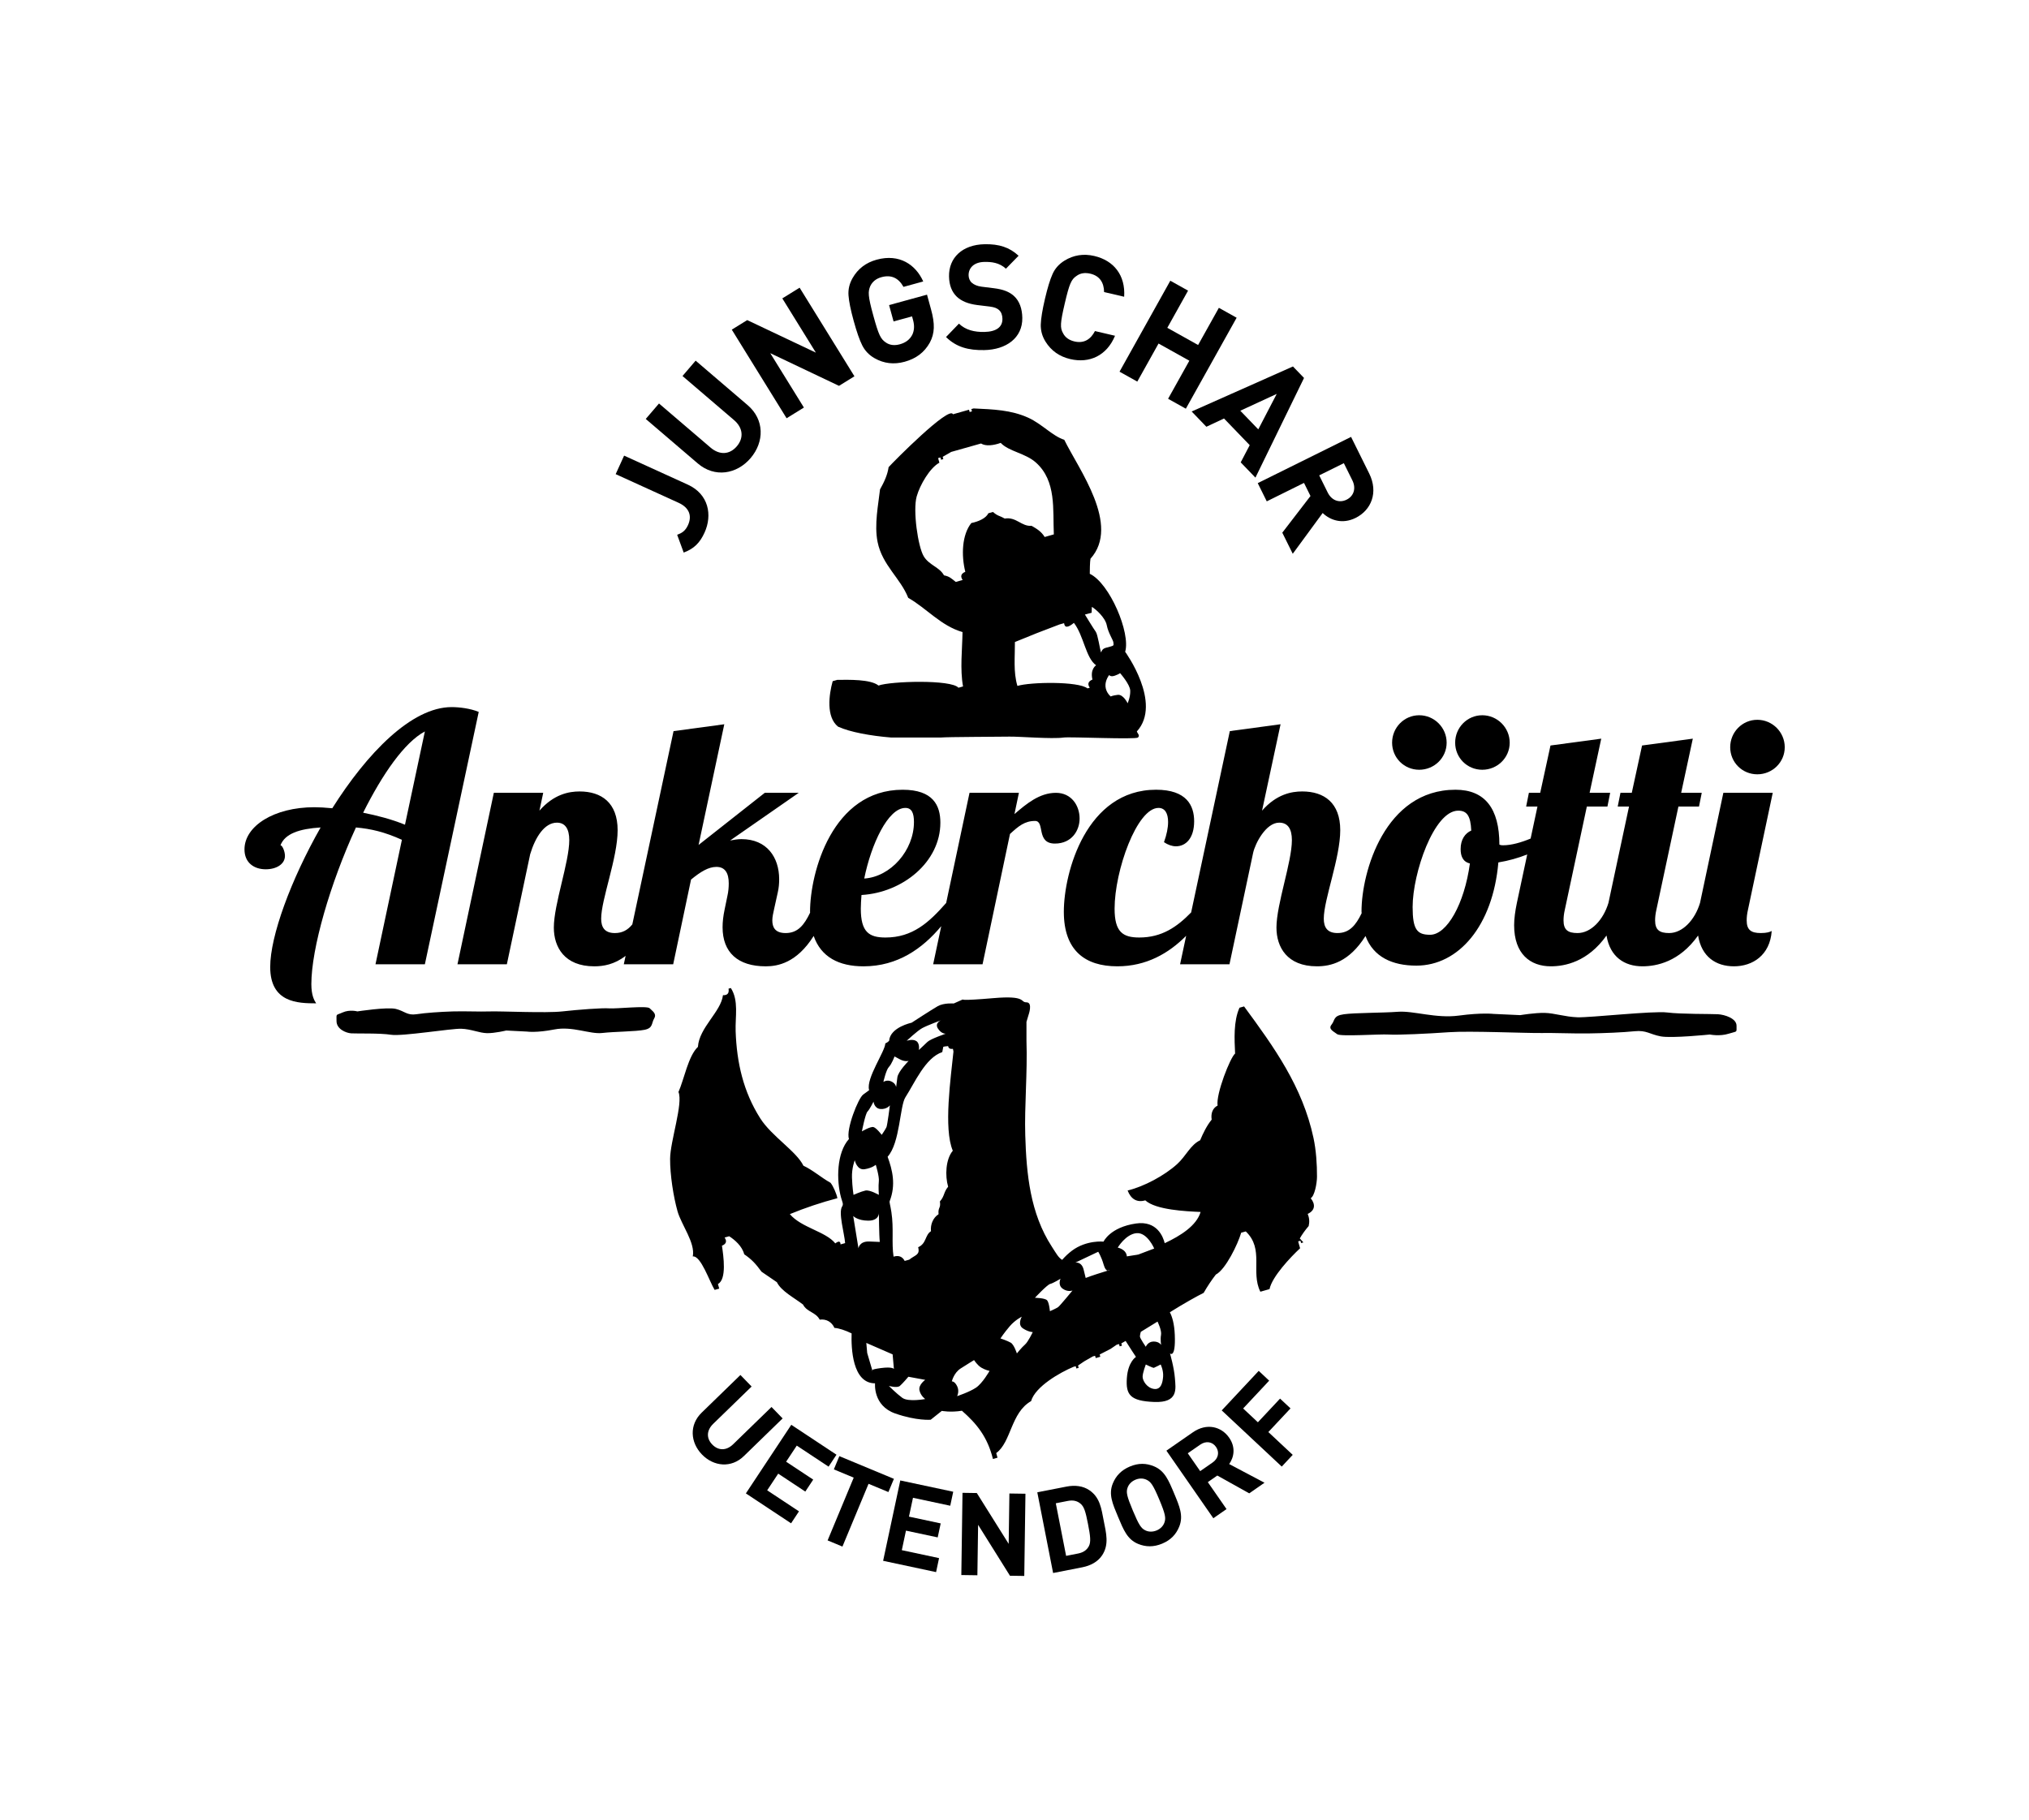
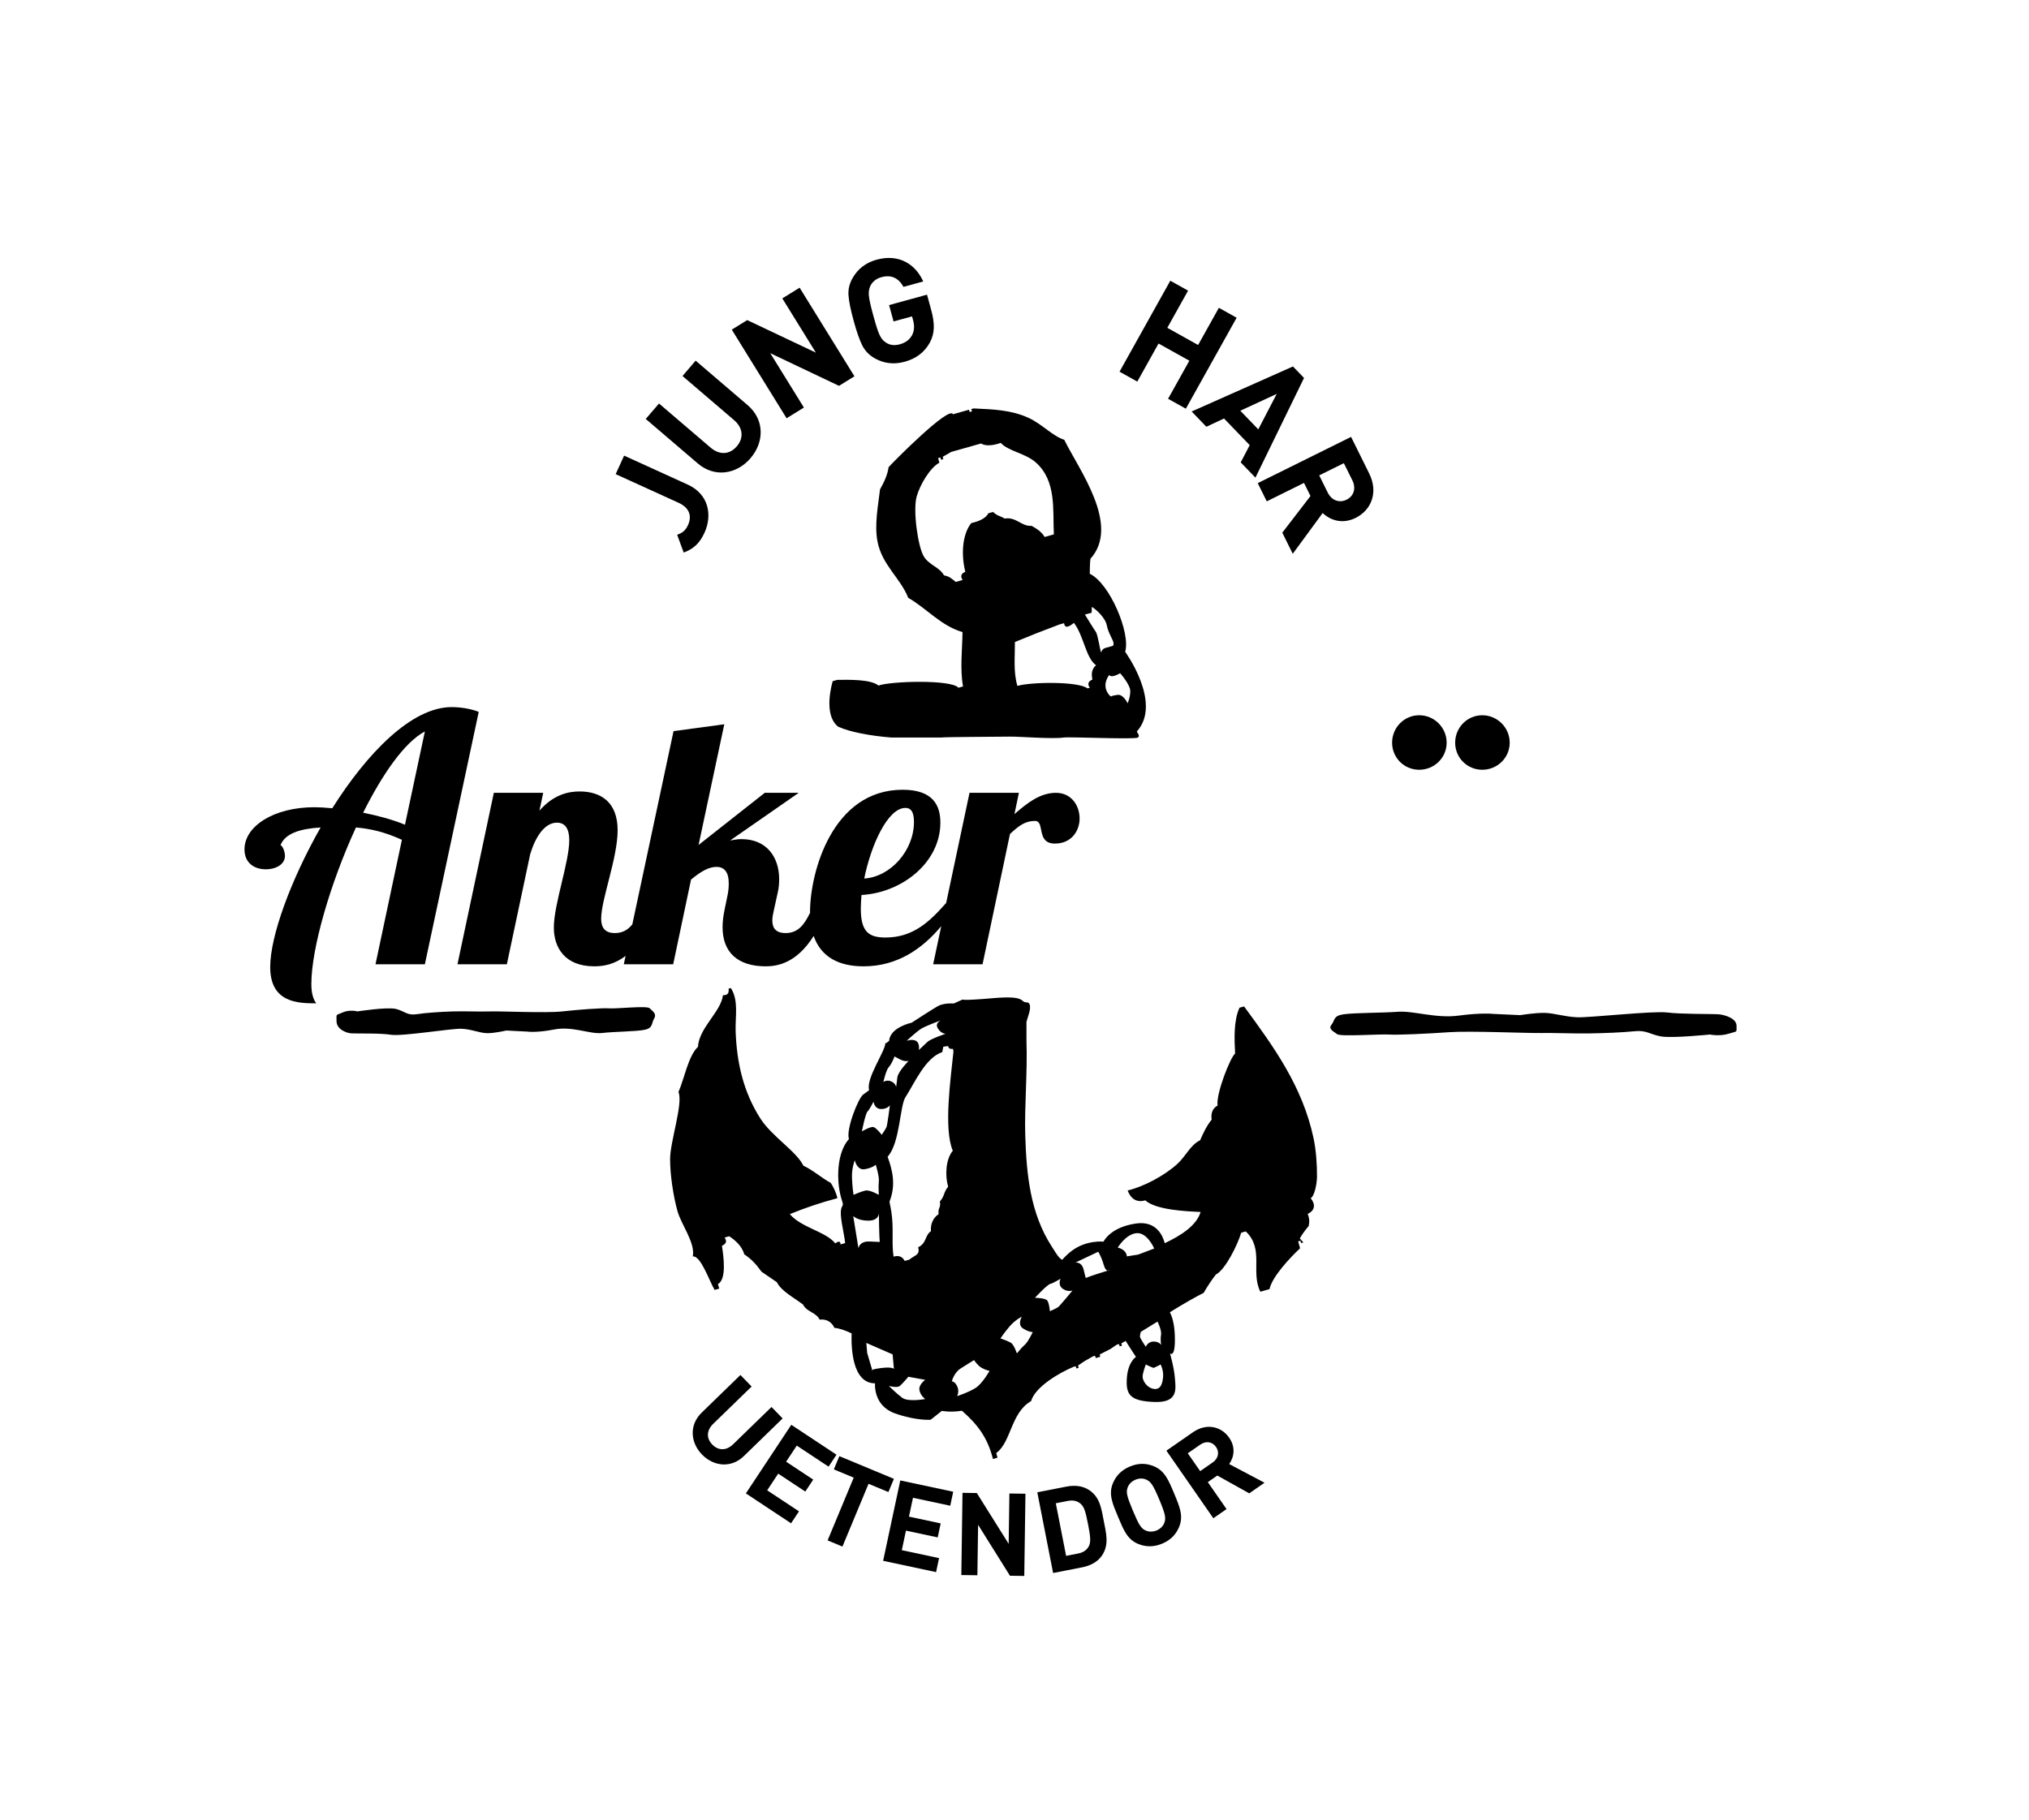
<svg xmlns="http://www.w3.org/2000/svg" xmlns:ns1="http://sodipodi.sourceforge.net/DTD/sodipodi-0.dtd" xmlns:ns2="http://www.inkscape.org/namespaces/inkscape" viewBox="0 0 830 744.835" height="744.835" width="830" xml:space="preserve" id="svg2" version="1.1" ns1:docname="logo_black.svg" ns2:version="0.92.3 (2405546, 2018-03-11)">
  <ns1:namedview pagecolor="#ffffff" bordercolor="#666666" borderopacity="1" objecttolerance="10" gridtolerance="10" guidetolerance="10" ns2:pageopacity="0" ns2:pageshadow="2" ns2:window-width="1920" ns2:window-height="1017" id="namedview2193" showgrid="false" ns2:zoom="0.29734106" ns2:cx="396.85068" ns2:cy="396.85068" ns2:window-x="-8" ns2:window-y="-8" ns2:window-maximized="1" ns2:current-layer="svg2" />
  <defs id="defs6">
    <clipPath id="clipPath18" clipPathUnits="userSpaceOnUse">
      <path id="path16" d="M 0,595.276 H 595.276 V 0 H 0 Z" ns2:connector-curvature="0" />
    </clipPath>
  </defs>
  <g transform="matrix(1.338,0,0,-1.338,3.246,793.462)" id="g10" style="fill:#000000;fill-opacity:1">
    <g id="g12" style="fill:#000000;fill-opacity:1">
      <g clip-path="url(#clipPath18)" id="g14" style="fill:#000000;fill-opacity:1">
        <g transform="translate(207.92,432.445)" id="g20" style="fill:#000000;fill-opacity:1">
          <path id="path22" style="fill:#000000;fill-opacity:1;fill-rule:nonzero;stroke:none" d="m 0,0 c -0.855,-1.872 -1.955,-2.454 -3.318,-2.962 l 2.001,-5.44 c 3.142,1.179 4.94,2.963 6.369,6.101 2.449,5.374 1.275,11.761 -5.116,14.677 l -19.471,8.869 -2.579,-5.661 19.225,-8.758 C 0.448,5.306 1.262,2.769 0,0" ns2:connector-curvature="0" />
        </g>
        <g transform="translate(227.048,452.923)" id="g24" style="fill:#000000;fill-opacity:1">
          <path id="path26" style="fill:#000000;fill-opacity:1;fill-rule:nonzero;stroke:none" d="m 0,0 c 4.252,4.968 4.261,11.794 -0.879,16.189 l -15.916,13.62 -4.016,-4.696 15.746,-13.471 c 2.791,-2.39 3.031,-5.481 0.85,-8.033 -2.186,-2.55 -5.246,-2.758 -8.037,-0.369 l -15.746,13.471 -4.048,-4.727 15.921,-13.62 C -10.99,-6.031 -4.248,-4.963 0,0" ns2:connector-curvature="0" />
        </g>
        <g transform="translate(243.353,468.392)" id="g28" style="fill:#000000;fill-opacity:1">
          <path id="path30" style="fill:#000000;fill-opacity:1;fill-rule:nonzero;stroke:none" d="M 0,0 -10.288,16.628 10.73,6.637 15.449,9.557 -1.312,36.653 -6.6,33.379 3.664,16.79 -17.331,26.74 -22.05,23.824 -5.292,-3.272 Z" ns2:connector-curvature="0" />
        </g>
        <g transform="translate(258.572,494.896)" id="g32" style="fill:#000000;fill-opacity:1">
          <path id="path34" style="fill:#000000;fill-opacity:1;fill-rule:nonzero;stroke:none" d="m 0,0 c 0.924,-3.364 1.793,-5.86 2.615,-7.487 0.819,-1.631 2.062,-2.957 3.767,-3.928 2.856,-1.627 5.925,-1.987 9.202,-1.086 3.447,0.947 5.998,2.805 7.703,5.869 1.498,2.824 1.595,5.68 0.361,10.163 L 22.419,8.014 10.823,4.83 12.195,-0.175 17.844,1.377 18.162,0.213 C 18.625,-1.47 18.527,-2.976 17.908,-4.261 17.15,-5.721 15.879,-6.673 14.113,-7.159 12.473,-7.607 11.041,-7.445 9.839,-6.618 8.24,-5.527 7.648,-4.39 5.994,1.646 4.32,7.725 4.357,8.94 5.088,10.671 c 0.656,1.338 1.793,2.253 3.388,2.692 2.976,0.818 5.199,-0.194 6.752,-2.967 l 6.036,1.657 C 18.976,17.174 13.994,20.628 7.006,18.708 3.734,17.809 1.279,15.931 -0.347,13.072 -1.312,11.369 -1.72,9.636 -1.581,7.773 -1.451,5.953 -0.925,3.365 0,0" ns2:connector-curvature="0" />
        </g>
        <g transform="translate(298.488,491.509)" id="g36" style="fill:#000000;fill-opacity:1">
-           <path id="path38" style="fill:#000000;fill-opacity:1;fill-rule:nonzero;stroke:none" d="m 0,0 c -2.953,-0.055 -5.689,0.569 -7.736,2.542 l -3.952,-4.095 c 3.184,-3.114 6.868,-4.08 11.692,-3.992 6.665,0.12 11.739,3.696 11.633,9.862 -0.051,2.819 -0.851,5.13 -2.579,6.708 -1.364,1.227 -3.212,1.998 -6.123,2.35 l -3.767,0.469 c -1.299,0.157 -2.334,0.631 -2.972,1.199 -0.679,0.615 -0.961,1.458 -0.979,2.265 -0.037,2.188 1.539,4.05 4.847,4.108 2.098,0.037 4.52,-0.187 6.563,-2.072 l 3.868,3.958 c -2.777,2.588 -5.966,3.605 -10.348,3.526 -6.885,-0.122 -11.017,-4.175 -10.916,-9.85 0.051,-2.684 0.846,-4.726 2.395,-6.219 1.45,-1.359 3.479,-2.172 6.211,-2.528 L 1.691,7.765 C 3.17,7.565 3.891,7.265 4.529,6.697 5.208,6.082 5.541,5.148 5.56,4.03 5.605,1.484 3.665,0.065 0,0" ns2:connector-curvature="0" />
-         </g>
+           </g>
        <g transform="translate(324.775,483.213)" id="g40" style="fill:#000000;fill-opacity:1">
-           <path id="path42" style="fill:#000000;fill-opacity:1;fill-rule:nonzero;stroke:none" d="M 0,0 C 5.925,-1.382 11.18,1.063 13.698,7.131 L 7.561,8.568 C 6.285,6.063 4.224,4.709 1.308,5.389 -0.347,5.777 -1.529,6.604 -2.19,7.907 c -0.948,1.646 -0.883,3.101 0.522,9.11 1.404,6.007 1.991,7.341 3.567,8.395 1.169,0.875 2.598,1.092 4.257,0.704 2.916,-0.681 4.164,-2.81 4.197,-5.619 l 6.136,-1.435 C 16.92,25.62 13.338,30.132 7.371,31.526 4.062,32.3 1.012,31.819 -1.784,30.086 -3.447,29.051 -4.631,27.72 -5.398,26.017 -6.151,24.355 -6.928,21.828 -7.723,18.431 -8.518,15.034 -8.942,12.427 -9.003,10.602 -9.059,8.781 -8.601,7.02 -7.565,5.352 -5.832,2.56 -3.309,0.776 0,0" ns2:connector-curvature="0" />
-         </g>
+           </g>
        <g transform="translate(345.281,476.327)" id="g44" style="fill:#000000;fill-opacity:1">
          <path id="path46" style="fill:#000000;fill-opacity:1;fill-rule:nonzero;stroke:none" d="m 0,0 6.498,11.642 9.414,-5.255 -6.498,-11.641 5.43,-3.032 15.529,27.817 -5.431,3.031 -6.35,-11.369 -9.414,5.255 6.345,11.369 -5.429,3.032 L -5.431,3.032 Z" ns2:connector-curvature="0" />
        </g>
        <g transform="translate(387.91,472.565)" id="g48" style="fill:#000000;fill-opacity:1">
          <path id="path50" style="fill:#000000;fill-opacity:1;fill-rule:nonzero;stroke:none" d="m 0,0 -5.643,-10.847 -5.495,5.703 z m -21.509,-10.047 5.394,2.527 7.856,-8.152 -2.755,-5.264 4.502,-4.668 L 8.347,4.875 4.959,8.388 -26.01,-5.379 Z" ns2:connector-curvature="0" />
        </g>
        <g transform="translate(408.429,451.38)" id="g52" style="fill:#000000;fill-opacity:1">
          <path id="path54" style="fill:#000000;fill-opacity:1;fill-rule:nonzero;stroke:none" d="m 0,0 2.602,-5.25 c 1.211,-2.445 0.444,-4.82 -1.761,-5.911 -2.204,-1.095 -4.562,-0.263 -5.773,2.181 l -2.601,5.251 z m -23.565,-11.674 11.382,5.638 1.984,-4.006 -8.619,-11.212 3.197,-6.452 9.146,12.469 c 2.371,-2.269 6.069,-3.48 10.075,-1.498 4.769,2.366 7.029,7.778 4.15,13.588 L 2.209,8.037 -26.324,-6.105 Z" ns2:connector-curvature="0" />
        </g>
        <g transform="translate(233.449,162.761)" id="g56" style="fill:#000000;fill-opacity:1">
          <path id="path58" style="fill:#000000;fill-opacity:1;fill-rule:nonzero;stroke:none" d="m 0,0 -11.734,-11.4 c -2.079,-2.021 -4.529,-1.984 -6.373,-0.084 -1.849,1.899 -1.789,4.326 0.291,6.345 L -6.082,6.258 -9.506,9.784 -21.365,-1.742 c -3.826,-3.716 -3.481,-9.095 0.115,-12.797 3.596,-3.697 8.961,-4.201 12.788,-0.485 L 3.396,-3.498 Z" ns2:connector-curvature="0" />
        </g>
        <g transform="translate(241.172,150.949)" id="g60" style="fill:#000000;fill-opacity:1">
          <path id="path62" style="fill:#000000;fill-opacity:1;fill-rule:nonzero;stroke:none" d="m 0,0 9.724,-6.433 2.417,3.651 -13.819,9.146 -13.883,-20.977 13.819,-9.146 2.417,3.655 -9.724,6.434 3.373,5.098 8.282,-5.482 2.417,3.656 -8.281,5.476 z" ns2:connector-curvature="0" />
        </g>
        <g transform="translate(270.87,140.791)" id="g64" style="fill:#000000;fill-opacity:1">
          <path id="path66" style="fill:#000000;fill-opacity:1;fill-rule:nonzero;stroke:none" d="m 0,0 -16.68,6.937 -1.681,-4.043 6.072,-2.529 -7.981,-19.193 4.534,-1.885 7.981,19.192 6.072,-2.522 z" ns2:connector-curvature="0" />
        </g>
        <g transform="translate(267.574,115.724)" id="g68" style="fill:#000000;fill-opacity:1">
          <path id="path70" style="fill:#000000;fill-opacity:1;fill-rule:nonzero;stroke:none" d="M 0,0 16.189,-3.457 17.1,0.822 5.713,3.253 l 1.27,5.972 9.702,-2.067 0.915,4.28 -9.702,2.071 1.23,5.762 11.392,-2.43 0.911,4.279 -16.185,3.452 z" ns2:connector-curvature="0" />
        </g>
        <g transform="translate(305.957,120.909)" id="g72" style="fill:#000000;fill-opacity:1">
          <path id="path74" style="fill:#000000;fill-opacity:1;fill-rule:nonzero;stroke:none" d="m 0,0 -9.738,15.538 -4.377,0.065 -0.36,-25.141 4.908,-0.069 0.221,15.43 9.739,-15.574 4.376,-0.064 0.36,25.14 -4.908,0.074 z" ns2:connector-curvature="0" />
        </g>
        <g transform="translate(330.464,120.179)" id="g76" style="fill:#000000;fill-opacity:1">
          <path id="path78" style="fill:#000000;fill-opacity:1;fill-rule:nonzero;stroke:none" d="m 0,0 c -0.639,-1.17 -1.646,-1.904 -3.31,-2.232 l -3.636,-0.712 -3.153,16.083 3.642,0.712 c 1.664,0.328 2.875,0.022 3.9,-0.819 1.12,-0.933 1.568,-2.463 2.297,-6.206 C 0.476,3.082 0.684,1.284 0,0 m 0.129,17.154 c -1.945,1.313 -4.413,1.586 -6.979,1.082 l -8.905,-1.742 4.834,-24.68 8.905,1.744 c 2.566,0.503 4.746,1.686 6.055,3.631 2.232,3.319 1.248,6.869 0.522,10.58 -0.725,3.706 -1.114,7.159 -4.432,9.385" ns2:connector-curvature="0" />
        </g>
        <g transform="translate(353.591,127.472)" id="g80" style="fill:#000000;fill-opacity:1">
          <path id="path82" style="fill:#000000;fill-opacity:1;fill-rule:nonzero;stroke:none" d="m 0,0 c -0.338,-1.021 -1.146,-1.933 -2.38,-2.454 -1.239,-0.519 -2.486,-0.467 -3.453,0.009 -1.289,0.61 -1.964,1.59 -3.836,6.049 -1.871,4.464 -2.093,5.634 -1.622,6.979 0.338,1.021 1.175,1.95 2.413,2.468 1.238,0.517 2.449,0.453 3.415,-0.024 1.289,-0.609 2.001,-1.576 3.873,-6.035 C 0.277,2.527 0.467,1.345 0,0 m -3.254,17.168 c -2.31,0.948 -4.677,1.026 -7.315,-0.078 -2.639,-1.11 -4.276,-2.865 -5.223,-5.176 -1.363,-3.328 -0.083,-6.197 1.595,-10.205 1.681,-4.007 2.828,-6.932 6.155,-8.295 2.311,-0.943 4.714,-1.013 7.354,0.097 2.638,1.104 4.242,2.846 5.185,5.158 C 5.86,1.996 4.612,4.88 2.935,8.887 1.257,12.894 0.073,15.805 -3.254,17.168" ns2:connector-curvature="0" />
        </g>
        <g transform="translate(368.31,145.787)" id="g84" style="fill:#000000;fill-opacity:1">
          <path id="path86" style="fill:#000000;fill-opacity:1;fill-rule:nonzero;stroke:none" d="m 0,0 -3.804,-2.639 -3.79,5.458 3.804,2.639 C -2.02,6.687 -0.074,6.364 1.035,4.765 2.145,3.171 1.77,1.229 0,0 m 5.069,7.565 c -2.398,3.457 -6.885,4.594 -11.096,1.673 l -8.102,-5.619 14.346,-20.668 4.035,2.801 -5.722,8.245 2.903,2.015 9.76,-5.445 4.672,3.245 -10.801,5.708 c 1.498,2.116 2.02,5.143 0.005,8.045" ns2:connector-curvature="0" />
        </g>
        <g transform="translate(392.125,162.337)" id="g88" style="fill:#000000;fill-opacity:1">
-           <path id="path90" style="fill:#000000;fill-opacity:1;fill-rule:nonzero;stroke:none" d="m 0,0 -3.198,2.99 -6.776,-7.242 -4.51,4.22 7.959,8.508 -3.199,2.99 -11.309,-12.09 18.352,-17.174 3.356,3.582 -7.455,6.974 z" ns2:connector-curvature="0" />
-         </g>
+           </g>
        <g transform="translate(303.519,457.588)" id="g92" style="fill:#000000;fill-opacity:1">
          <path id="path94" style="fill:#000000;fill-opacity:1;fill-rule:nonzero;stroke:none" d="m 0,0 c 2.49,-2.657 7.553,-3.114 10.799,-6.042 6.279,-5.652 5.1,-14.341 5.447,-21.941 l -2.802,-0.796 c -1.019,1.672 -2.392,2.504 -3.999,3.416 -3.118,-0.248 -4.652,2.796 -8.203,2.224 -1.717,0.96 -2.089,0.695 -3.603,2.012 l -1.405,-0.395 c -0.752,-1.555 -3.029,-2.541 -5.214,-2.99 -2.865,-3.566 -3.113,-9.821 -1.842,-14.916 -1.308,-0.536 -1.58,-1.373 -0.809,-2.5 l -2.105,-0.596 c -1.287,1.019 -1.919,1.708 -3.598,2.012 -1.381,2.547 -4.559,3.104 -6.192,5.823 -1.767,2.932 -3.369,14.027 -2.156,18.331 1,3.543 4.034,8.727 6.938,10.297 -0.13,0.468 -0.266,0.936 -0.396,1.404 l 0.703,0.2 0.2,-0.701 0.696,0.194 -0.194,0.702 2.606,1.498 9.119,2.576 C -4.553,-1.115 -2.094,-0.762 0,0 m 19.38,-55.133 c 0.161,-1.469 1.162,-1.437 3.003,0.089 3.028,-3.924 3.615,-10.741 6.787,-12.97 0,0 -1.886,-1.114 -1.122,-4.366 -1.314,-0.542 -1.581,-1.374 -0.809,-2.507 l -0.702,-0.194 c -2.792,2.209 -17.401,1.977 -21.428,0.758 -1.291,4.3 -0.728,8.946 -0.764,13.424 4.507,1.879 9.051,3.668 13.632,5.371 z m 8.42,3.185 0.067,1.793 c 1.153,-0.644 4.102,-3.242 4.563,-5.624 0.461,-2.383 1.984,-4.561 2.025,-5.251 0.068,-1.118 0.418,-0.895 -2.337,-1.639 -1.557,-0.422 -1.27,-1.814 -1.501,-1.235 -0.23,0.58 -0.948,5.352 -1.552,6.149 -0.602,0.796 -3.318,5.259 -3.318,5.259 z m 8.696,-18.465 c 0,0 3.034,-3.414 3.107,-5.349 0.072,-1.935 -0.793,-3.87 -0.793,-3.87 0,0 -1.326,2.795 -3.041,2.58 -1.716,-0.216 -2.12,-0.505 -2.12,-0.505 0,0 -1.47,1.15 -1.614,3.085 -0.144,1.935 1.141,3.493 1.141,3.493 0,0 0.373,-0.698 1.742,-0.197 1.369,0.502 1.578,0.763 1.578,0.763 m -45.482,80.753 0.2,-0.701 -0.702,-0.201 -0.2,0.702 -4.908,-1.391 c -1.117,2.746 -18.221,-14.541 -19.673,-16.17 -0.352,-2.371 -1.305,-4.451 -2.626,-6.801 -0.487,-4.47 -1.828,-10.781 -0.739,-16.119 1.436,-7.076 7,-11.041 9.364,-17.053 5.621,-3.192 10.002,-8.57 16.596,-10.46 -0.084,-5.414 -0.804,-11.325 0.156,-16.626 l -1.403,-0.395 c -2.176,2.562 -20.713,2.018 -24.436,0.669 -2.433,1.962 -9.111,1.765 -12.61,1.736 l -1.404,-0.401 c -1.144,-4.106 -2.063,-10.979 1.662,-13.92 3.662,-1.644 9.773,-2.787 16.237,-3.313 h 15.13 c 2.103,0.205 18.007,0.214 20.974,0.279 2.967,0.065 12.952,-0.791 16.618,-0.279 1.906,0.266 21.963,-0.649 22.694,0 0.733,0.649 -0.137,1.229 -0.321,1.862 7.865,8.655 -3.573,24.36 -3.573,24.36 1.714,5.736 -4.735,20.964 -10.818,23.847 -0.009,1.042 0.045,3.715 0.213,4.607 9.246,10.3 -3.581,27.279 -8.015,36.375 -3.547,1.11 -6.836,4.852 -10.994,6.743 -5.262,2.386 -10.644,2.563 -16.721,2.845 z" ns2:connector-curvature="0" />
        </g>
        <g transform="translate(127.472,369.343)" id="g96" style="fill:#000000;fill-opacity:1">
          <path id="path98" style="fill:#000000;fill-opacity:1;fill-rule:nonzero;stroke:none" d="m 0,0 -6.081,-28.52 c -4.091,1.678 -8.597,2.829 -12.793,3.67 C -13,-13.107 -6.289,-3.355 0,0 m -21.073,-29.361 c 4.612,-0.416 8.702,-1.363 14.049,-3.771 l -8.074,-38.063 H 0 L 16.463,5.976 c -2.52,1.048 -5.874,1.469 -8.287,1.469 -12.266,0 -25.895,-14.155 -36.487,-30.932 -2.2,0.208 -3.984,0.315 -5.454,0.315 -12.372,0 -21.387,-5.768 -21.387,-12.899 0,-4.09 2.934,-6.082 6.502,-6.082 3.249,0 5.869,1.576 5.869,4.09 0,1.47 -0.836,3.253 -1.364,3.253 1.364,3.564 5.768,5.033 12.271,5.449 -9.123,-16.041 -15.413,-33.238 -15.413,-42.67 0,-10.907 8.389,-11.115 14.05,-11.115 -0.629,0.942 -1.47,2.514 -1.47,5.869 0,10.907 5.768,30.826 13.634,47.916" ns2:connector-curvature="0" />
        </g>
        <g transform="translate(274.378,345.958)" id="g100" style="fill:#000000;fill-opacity:1">
          <path id="path102" style="fill:#000000;fill-opacity:1;fill-rule:nonzero;stroke:none" d="M 0,0 C 1.991,0 2.62,-1.673 2.62,-4.298 2.62,-13 -4.506,-21.074 -12.58,-21.596 -10.486,-11.216 -5.348,0 0,0 m -121.842,-47.81 7.131,33.659 c 1.571,5.241 4.399,9.645 8.175,9.645 2.519,0 3.776,-1.886 3.776,-5.347 0,-6.71 -4.719,-19.609 -4.719,-26.735 0,-5.981 3.25,-11.85 12.373,-11.85 2.761,0 6.145,0.547 9.57,3.203 l -0.549,-2.575 h 15.098 l 5.454,25.899 c 2.934,2.413 5.346,3.878 7.759,3.878 2.722,0 3.771,-1.992 3.771,-5.033 0,-1.151 -0.101,-2.514 -0.416,-3.877 l -0.841,-4.09 c -0.421,-1.992 -0.629,-3.776 -0.629,-5.454 0,-7.653 4.613,-11.951 13.209,-11.951 3.668,0 9.456,1.052 14.647,9.286 2.246,-6.499 7.773,-9.286 15.24,-9.286 10.455,0 18.079,5.479 23.759,12.285 L 8.494,-47.81 h 15.099 l 8.387,39.843 c 2.621,2.412 4.507,3.984 7.654,3.984 3.147,0 0.208,-6.919 6.082,-6.919 5.138,0 7.547,3.984 7.547,7.653 0,3.984 -2.514,7.866 -7.233,7.866 -5.033,0 -9.016,-3.355 -12.686,-6.502 l 1.364,6.502 h -15.1 l -7.136,-33.665 c -5.24,-5.973 -10.271,-10.581 -18.554,-10.581 -5.033,0 -7.547,1.677 -7.547,8.804 0,1.262 0.102,2.726 0.208,4.196 12.584,0.735 24.115,10.066 24.115,22.123 0,5.241 -2.2,10.066 -11.531,10.066 -21.494,0 -28.311,-25.27 -28.311,-37.328 0,-0.094 0.018,-0.168 0.018,-0.26 -1.816,-3.783 -3.761,-6.238 -7.469,-6.238 -3.248,0 -4.085,1.779 -4.085,3.877 0,1.156 0.315,2.306 0.523,3.356 l 1.155,5.241 c 0.315,1.363 0.416,2.726 0.416,3.988 0,6.71 -3.771,12.265 -11.531,12.265 -1.155,0 -2.306,-0.208 -3.461,-0.42 l 20.968,14.576 h -10.38 l -20.234,-15.94 7.862,36.908 -15.515,-2.098 -12.603,-59.099 c -1.349,-1.673 -2.987,-2.654 -5.332,-2.654 -3.143,0 -4.193,1.779 -4.193,4.4 0,5.874 5.033,18.56 5.033,27.054 0,8.388 -4.926,11.85 -11.636,11.85 -3.254,0 -7.867,-0.842 -12.271,-5.874 l 1.155,5.453 h -15.098 L -136.94,-47.81 Z" ns2:connector-curvature="0" />
        </g>
        <g transform="translate(446.968,328.974)" id="g104" style="fill:#000000;fill-opacity:1">
-           <path id="path106" style="fill:#000000;fill-opacity:1;fill-rule:nonzero;stroke:none" d="m 0,0 c -1.678,-12.372 -7.024,-21.809 -12.164,-21.809 -3.983,0 -5.347,1.571 -5.347,8.494 0,10.274 6.497,29.462 13.943,29.462 2.727,0 3.776,-1.677 3.984,-6.082 C -1.47,9.229 -2.833,7.339 -2.833,4.404 -2.833,2.306 -2.205,0.527 0,0 M 92.588,21.601 H 77.489 l -7.131,-33.659 c -1.576,-5.24 -5.352,-9.224 -9.437,-9.224 -2.94,0 -4.298,0.943 -4.298,3.877 0,0.943 0.102,1.992 0.416,3.356 l 6.71,31.454 h 6.295 l 0.837,4.196 H 64.59 L 68.153,38.165 52.635,36.071 49.492,21.601 H 46.03 l -0.837,-4.196 h 3.457 l -6.289,-29.463 c -1.576,-5.24 -5.352,-9.224 -9.437,-9.224 -2.94,0 -4.298,0.943 -4.298,3.877 0,0.943 0.102,1.992 0.416,3.356 l 6.71,31.454 h 6.295 l 0.836,4.196 h -6.289 l 3.562,16.564 -15.519,-2.094 -3.143,-14.47 h -3.461 l -0.837,-4.196 h 3.457 l -2.09,-9.79 C 15.627,6.389 12.637,5.56 10.167,5.56 c -0.313,0 -0.729,0 -1.15,0.208 0,11.008 -4.405,16.776 -13.421,16.776 -21.602,0 -28.733,-25.165 -28.733,-37.222 0,-0.196 0.038,-0.35 0.042,-0.541 -1.793,-3.684 -3.734,-6.063 -7.385,-6.063 -3.143,0 -4.192,1.779 -4.192,4.4 0,5.874 5.033,18.56 5.033,27.054 0,8.388 -4.926,11.849 -11.636,11.849 -3.254,0 -7.867,-0.841 -12.271,-5.874 l 5.661,26.422 -15.514,-2.098 -11.825,-55.447 c -4.367,-4.483 -8.994,-7.67 -15.858,-7.67 -5.033,0 -7.547,1.678 -7.547,8.805 0,11.641 6.816,30.825 13.421,30.825 1.991,0 2.935,-1.673 2.935,-4.298 0,-1.779 -0.421,-3.877 -1.257,-6.184 1.257,-0.841 2.513,-1.256 3.669,-1.256 3.041,0 5.555,2.513 5.555,7.652 0,4.821 -2.306,9.646 -11.637,9.646 -21.286,0 -28.205,-25.165 -28.205,-37.328 0,-11.85 6.502,-16.67 16.355,-16.67 8.881,0 15.705,3.965 21.044,9.327 l -1.855,-8.699 h 15.098 l 7.234,34.075 c 0.627,2.833 3.881,9.229 7.971,9.229 2.621,0 3.878,-1.886 3.878,-5.347 0,-6.711 -4.719,-19.609 -4.719,-26.735 0,-5.981 3.249,-11.85 12.372,-11.85 4.196,0 9.821,1.262 14.851,9.265 2.408,-6.422 8.202,-9.057 15.559,-9.057 12.898,0 23.384,12.163 25.062,31.56 3.118,0.512 6.099,1.353 8.824,2.442 l -3.163,-14.814 c -0.521,-2.514 -0.841,-4.824 -0.841,-6.817 0,-8.803 4.931,-12.579 11.222,-12.579 4.289,0 11.285,1.339 17.024,9.414 1.06,-6.546 5.499,-9.414 10.972,-9.414 4.29,0 11.286,1.339 17.026,9.414 1.059,-6.546 5.498,-9.414 10.972,-9.414 5.661,0 11.008,3.355 11.535,10.8 -0.628,-0.314 -1.469,-0.628 -3.355,-0.628 -2.939,0 -4.298,0.943 -4.298,3.877 0,0.943 0.102,1.992 0.416,3.356 z" ns2:connector-curvature="0" />
-         </g>
+           </g>
        <g transform="translate(534.838,372.906)" id="g108" style="fill:#000000;fill-opacity:1">
-           <path id="path110" style="fill:#000000;fill-opacity:1;fill-rule:nonzero;stroke:none" d="m 0,0 c -4.612,0 -8.286,-3.776 -8.286,-8.388 0,-4.612 3.674,-8.282 8.286,-8.282 4.612,0 8.388,3.67 8.388,8.282 C 8.388,-3.776 4.612,0 0,0" ns2:connector-curvature="0" />
-         </g>
+           </g>
        <g transform="translate(431.47,357.627)" id="g112" style="fill:#000000;fill-opacity:1">
          <path id="path114" style="fill:#000000;fill-opacity:1;fill-rule:nonzero;stroke:none" d="M 0,0 C 4.613,0 8.389,3.669 8.389,8.282 8.389,12.894 4.613,16.67 0,16.67 -4.611,16.67 -8.286,12.894 -8.286,8.282 -8.286,3.669 -4.611,0 0,0" ns2:connector-curvature="0" />
        </g>
        <g transform="translate(450.748,357.627)" id="g116" style="fill:#000000;fill-opacity:1">
          <path id="path118" style="fill:#000000;fill-opacity:1;fill-rule:nonzero;stroke:none" d="M 0,0 C 4.612,0 8.389,3.669 8.389,8.282 8.389,12.894 4.612,16.67 0,16.67 -4.611,16.67 -8.286,12.894 -8.286,8.282 -8.286,3.669 -4.611,0 0,0" ns2:connector-curvature="0" />
        </g>
        <g transform="translate(351.464,188.878)" id="g120" style="fill:#000000;fill-opacity:1">
          <path id="path122" style="fill:#000000;fill-opacity:1;fill-rule:nonzero;stroke:none" d="M 0,0 C 0,0 1.344,-2.689 1.075,-4.077 0.807,-5.466 1.11,-7.168 1.11,-7.168 c 0,0 -0.543,1.067 -2.304,1.067 -1.763,0 -2.39,-1.604 -2.39,-1.604 0,0 -1.791,2.598 -1.791,3.136 0,0.537 0.269,1.433 0.269,1.433 z m 1.712,-16.8 c -0.138,-1.935 -0.675,-4.113 -2.825,-3.791 -2.151,0.323 -3.442,2.522 -3.442,3.721 0,1.199 0.971,3.752 0.971,3.752 0,0 2.201,-1.102 2.471,-1.021 0.268,0.08 2.075,1.021 2.075,1.021 0,0 0.887,-1.747 0.75,-3.682 m -74.495,-4.207 c 0.352,-1.704 1.763,-2.677 1.763,-2.677 0,0 -5.182,-0.973 -7.007,0.365 -1.826,1.339 -4.115,3.65 -4.115,3.65 0,0 2.508,-0.729 3.372,0 0.864,0.731 2.598,2.799 2.598,2.799 l 5.152,-0.948 c 0,0 -2.117,-1.486 -1.763,-3.189 m -11.845,6.784 c -1.728,-0.23 -2.384,-0.43 -2.6,-0.58 l 0.082,-0.272 c 0,0 -0.325,0.103 -0.082,0.272 l -1.533,5.201 -0.27,3.076 8.046,-3.504 0.393,-4.468 c 0,0 -0.347,0.766 -4.036,0.275 m -7.935,63.558 c 0,0 0.661,-3.119 3.024,-2.741 2.363,0.379 3.403,1.355 3.403,1.355 0,0 1.114,-3.624 0.935,-5.042 -0.179,-1.418 0,-4.158 0,-4.158 0,0 -2.777,1.606 -4.1,1.323 -1.324,-0.284 -3.64,-1.323 -3.64,-1.323 0,0 -0.378,2.362 -0.473,5.293 -0.095,2.931 0.851,5.293 0.851,5.293 m 3.892,14.883 c 0.659,0.658 1.845,3.03 1.845,3.03 0,0 0.218,-2.108 2.15,-2.24 1.934,-0.132 2.857,1.12 2.857,1.12 0,0 -0.771,-5.995 -1.044,-6.653 -0.274,-0.66 -1.46,-2.372 -1.46,-2.372 0,0 -1.581,2.108 -2.503,2.372 -0.922,0.263 -3.558,-1.318 -3.558,-1.318 0,0 1.055,5.402 1.713,6.061 m 6.552,13.655 c 0.852,0.862 1.715,3.204 1.715,3.204 l 1.602,-0.862 c 1.602,-0.863 2.711,-0.493 2.711,-0.493 0,0 -3.204,-3.204 -3.45,-5.052 -0.247,-1.849 -0.37,-2.958 -0.37,-2.958 0,0 -0.123,1.109 -1.479,1.726 -1.355,0.616 -2.424,-0.15 -2.424,-0.15 0,0 0.841,3.723 1.695,4.585 m 10.212,11.886 c 1.565,0.845 5.746,2.389 5.746,2.389 0,0 -2.083,-0.828 -0.964,-2.547 1.118,-1.72 2.4,-1.558 2.4,-1.558 0,0 -4.702,-1.611 -5.617,-2.517 -0.914,-0.906 -2.634,-2.477 -2.634,-2.477 0,0 0.384,1.953 -0.743,2.72 -1.127,0.766 -2.971,0.089 -2.971,0.089 0,0 3.216,3.056 4.783,3.901 m 9.356,-6.35 0.165,-0.829 c -0.792,-7.859 -3.087,-23.601 -0.201,-30.327 -2.203,-2.631 -2.402,-7.674 -1.429,-11.012 -1.432,-1.702 -1.028,-2.835 -2.519,-4.5 0.339,-2.171 -0.631,-1.729 -0.407,-3.904 -1.661,-1.059 -2.539,-3.136 -2.32,-5.201 -1.869,-1.17 -1.332,-3.773 -3.917,-4.896 0.629,-2.432 -0.911,-2.331 -2.718,-3.798 l -1.399,-0.394 c -0.71,1.342 -1.847,1.778 -3.403,1.309 -0.653,4.285 0.108,8.516 -0.662,13.61 -0.368,2.42 -0.676,2.972 -0.506,3.415 1.914,4.957 0.836,9.441 -0.651,13.522 3.829,4.265 3.702,15.513 5.454,18.212 2.778,4.282 6.047,12.061 11.254,13.789 0.105,0.533 0.204,1.072 0.307,1.605 l 0.39,0.109 c 0.414,0.046 0.777,0.087 1.093,0.125 0.121,-0.681 0.604,-0.967 1.469,-0.835 M -93.037,32.288 c 0,0 1.301,-1.414 4.59,-1.428 3.289,-0.013 3.265,2.259 3.265,2.259 0,0 0.046,-6.748 0.271,-8.76 0.004,-0.038 0.007,-0.065 0.011,-0.1 0.013,-0.125 0.039,-0.342 0.058,-0.52 0.001,-0.014 0.003,-0.025 0.004,-0.039 0.011,-0.092 0.019,-0.165 0.023,-0.203 0.004,-0.037 0.003,-0.033 0,0 -0.003,0.032 -0.011,0.099 -0.023,0.203 -0.001,0.013 -0.003,0.027 -0.004,0.039 -0.013,0.122 -0.033,0.293 -0.058,0.52 -0.007,0.06 -0.011,0.1 -0.011,0.1 l -3.151,0.129 c -3.149,0.129 -3.371,-2.075 -3.371,-2.075 z m 31.765,-52.024 c -0.79,1.591 -1.613,1.438 -1.613,1.438 0,0 0.592,2.603 2.68,3.95 2.088,1.347 4.117,2.572 4.117,2.572 0,0 1.003,-1.592 2.248,-2.327 1.245,-0.735 2.485,-0.98 2.485,-0.98 0,0 -2.141,-3.796 -4.17,-5.143 -2.029,-1.347 -5.747,-2.572 -5.747,-2.572 0,0 0.789,1.47 0,3.062 m 20.74,12.696 c -0.957,-0.814 -2.467,-2.699 -2.467,-2.699 0,0 -0.849,2.689 -1.876,3.291 -1.027,0.6 -3.148,1.3 -3.148,1.3 0,0 1.157,1.758 2.834,3.715 1.676,1.958 3.691,2.932 3.691,2.932 0,0 -1.421,-2.417 0.338,-3.573 1.758,-1.156 3.012,-1.14 3.012,-1.14 0,0 -1.427,-3.012 -2.384,-3.826 m 10.124,11.453 c -0.58,-0.414 -2.494,-1.238 -2.494,-1.238 0,0 -0.224,2.625 -0.867,3.337 -0.643,0.712 -3.715,0.766 -3.715,0.766 0,0 3.755,4.024 4.663,4.234 0.908,0.21 3.17,1.593 3.17,1.593 0,0 -0.933,-1.903 0.637,-3.039 1.571,-1.135 3.016,-0.562 3.016,-0.562 0,0 -3.829,-4.677 -4.41,-5.091 m 12.273,16.94 c 0,0 0.933,-1.384 1.685,-4.007 0.375,-1.307 0.829,-1.701 1.19,-1.769 0.391,0.121 0.635,0.196 0.635,0.196 0,0 -0.271,-0.264 -0.635,-0.196 -1.524,-0.473 -5.391,-1.689 -6.703,-2.238 l -0.623,2.541 c -0.623,2.541 -2.536,2.159 -2.536,2.159 z m 11.696,5.686 c 3.296,0.315 5.422,-4.695 5.422,-4.695 l -4.87,-1.845 -0.447,-0.072 -0.254,-0.073 c -0.003,0.011 -0.011,0.019 -0.014,0.03 l -2.775,-0.446 c -0.186,2.209 -2.79,2.683 -2.79,2.683 0,0 2.43,4.103 5.728,4.418 M 48.757,44.34 c 0.022,3.703 -0.27,8.08 -1.071,11.82 C 44.322,71.869 35.62,83.935 26.464,96.377 L 25.06,95.981 C 23.202,91.859 23.515,86.285 23.719,81.962 22.252,80.822 17.809,69.55 18.367,66.056 16.882,65.307 16.253,63.716 16.556,61.756 15.047,59.919 13.891,57.505 13.033,55.451 10.045,54.017 8.711,50.625 6.002,48.162 2.117,44.639 -4.163,41.281 -9.14,40.09 c 0.986,-2.601 2.835,-3.775 5.397,-3.015 3.223,-2.933 12.395,-3.349 16.915,-3.554 -1.24,-4.197 -6.108,-7.258 -10.971,-9.548 -0.467,1.897 -2.327,6.961 -8.793,6.021 -7.925,-1.15 -9.914,-5.544 -9.914,-5.544 0,0 -5.201,0.568 -9.664,-2.776 -1.174,-0.881 -2.157,-1.841 -2.988,-2.8 -1.187,0.749 -1.719,1.832 -3.164,4.055 -6.616,10.202 -7.756,22.17 -8.116,34.069 -0.272,8.792 0.703,19.172 0.371,28.853 v 5.796 l 0.629,2.111 c 0,0 1.403,3.871 -0.629,3.871 -2.033,0 0.14,2.164 -10.064,1.285 -10.204,-0.88 -9.39,-0.395 -9.39,-0.395 L -62.3,97.276 c 0,0 -3.036,0.239 -4.9,-0.827 -1.864,-1.064 -7.989,-5.059 -7.989,-5.059 0,0 -6.554,-1.36 -6.873,-5.539 -0.233,-0.245 -0.556,-0.502 -1.165,-0.795 -0.017,-2.356 -5.919,-10.662 -4.964,-14.203 0,0 0.754,0.379 -1.78,-1.414 -1.529,-1.082 -5.338,-10.735 -4.371,-13.608 -3.767,-4.199 -3.884,-12.545 -2.396,-17.958 0.331,-1.206 0.801,-1.946 0.33,-2.644 -1.246,-1.852 0.674,-8.231 0.899,-11.229 l -1.403,-0.396 c -0.031,1.001 -0.565,1.106 -1.605,0.307 -2.853,3.619 -10.432,4.816 -13.894,8.95 4.74,1.945 9.589,3.57 14.533,4.869 -0.237,1.334 -1.279,3.726 -2.087,4.708 -2.918,1.636 -5.394,3.878 -8.299,5.233 -2.098,4.361 -9.728,9.027 -13.179,14.458 -5.202,8.18 -7.2,17.046 -7.54,26.655 -0.158,4.462 1.003,9.369 -1.467,13.224 l -0.702,-0.195 c 0.228,-1.397 -0.338,-2.066 -1.705,-1.999 -0.596,-5.062 -7.278,-9.899 -7.658,-15.806 -2.953,-2.764 -4.22,-9.931 -5.947,-13.801 1.473,-3.466 -2.523,-15.059 -2.557,-20.425 -0.026,-4.883 0.999,-11.523 2.262,-16.025 1.167,-4.167 5.502,-9.69 4.67,-13.832 2.472,0.307 5.08,-7.625 6.681,-10.235 l 1.404,0.395 c -0.136,0.469 -0.266,0.936 -0.4,1.404 2.742,1.416 1.702,8.528 1.234,11.714 1.313,0.536 1.58,1.367 0.809,2.5 l 1.403,0.396 c 1.681,-1.082 3.956,-3.003 4.594,-5.516 2.264,-1.547 3.497,-2.867 5.29,-5.327 1.605,-1.095 3.093,-2.119 4.7,-3.215 1.311,-2.728 5.366,-4.8 7.991,-6.831 1.19,-2.323 3.912,-2.302 5.096,-4.619 1.976,0.28 3.705,-0.685 4.5,-2.52 1.383,-0.087 3.356,-0.747 5.255,-1.68 -0.149,-4.446 0.203,-15.273 7.168,-15.273 0,0 -0.698,-6.825 6.173,-9.223 6.603,-2.305 10.845,-1.906 10.845,-1.906 l 3.392,2.703 c 0,0 2.653,-0.529 6.145,0.045 0.003,-0.003 0.007,-0.006 0.01,-0.008 4.534,-3.981 7.803,-7.984 9.477,-14.748 l 1.398,0.401 c -0.13,0.468 -0.26,0.936 -0.395,1.404 4.637,3.409 4.443,12.36 10.66,15.894 1.282,4.45 8.828,8.75 12.948,10.479 l 0.701,0.195 0.196,-0.702 0.701,0.201 -0.195,0.702 1.906,1.297 2.607,1.492 0.702,0.2 0.195,-0.702 1.404,0.401 -0.195,0.695 3.308,1.699 1.906,1.298 0.702,0.194 0.201,-0.702 0.696,0.201 -0.195,0.701 1.316,0.754 c 1.231,-1.986 3.161,-4.884 3.161,-4.884 0,0 -2.441,-1.47 -2.785,-6.486 -0.343,-5.017 0.916,-7.007 8.36,-7.293 7.445,-0.286 6.583,4.008 6.329,7.293 -0.254,3.286 -1.501,7.548 -1.501,7.548 0,0 1.755,-1.672 1.469,5.619 -0.138,3.532 -0.833,5.685 -1.511,6.974 4.153,2.602 8.375,4.974 10.337,5.931 1.103,1.94 2.422,3.915 3.723,5.597 2.963,1.514 6.749,9.318 7.746,12.798 l 1.404,0.395 c 5.713,-5.434 1.416,-12.328 4.457,-18.438 l 2.806,0.796 c 0.775,3.8 6.425,9.78 9.345,12.49 -0.2,0.702 -0.395,1.404 -0.595,2.106 l 0.702,0.195 0.201,-0.703 0.701,0.201 c -0.369,0.403 -0.733,0.806 -1.102,1.204 0.676,1.189 1.597,2.49 2.719,3.798 0.3,1.281 0.203,2.516 -0.295,3.71 2.196,1.024 2.478,2.846 0.916,4.8 1.16,0.613 1.909,4.47 1.923,6.606" ns2:connector-curvature="0" />
        </g>
        <g transform="translate(196.198,284.693)" id="g124" style="fill:#000000;fill-opacity:1">
          <path id="path126" style="fill:#000000;fill-opacity:1;fill-rule:nonzero;stroke:none" d="m 0,0 c -0.784,0.853 -10.202,-0.203 -12.359,-0.031 -2.159,0.171 -9.417,-0.388 -14.42,-0.939 -5.003,-0.55 -18.737,0.118 -22.072,0 -3.335,-0.117 -7.553,0.118 -11.378,0 -3.827,-0.117 -8.241,-0.424 -11.085,-0.856 -2.845,-0.433 -3.63,0.974 -6.279,1.623 -2.648,0.65 -11.77,-0.757 -11.77,-0.757 0,0 -2.355,0.649 -4.513,-0.325 -2.158,-0.974 -1.863,-0.217 -1.863,-2.637 0,-2.421 2.843,-3.64 4.511,-3.749 1.668,-0.108 8.829,0.109 12.165,-0.433 3.334,-0.541 18.441,1.949 21.479,1.84 3.037,-0.108 5.496,-1.298 7.851,-1.348 2.353,-0.049 5.875,0.807 5.875,0.807 l 6.386,-0.325 c 0,0 2.845,-0.432 8.338,0.65 5.493,1.082 10.889,-1.516 14.616,-1.082 3.728,0.432 10.3,0.432 12.949,0.973 2.648,0.542 2.059,1.948 2.942,3.464 C 2.256,-1.609 0.785,-0.852 0,0" ns2:connector-curvature="0" />
        </g>
        <g transform="translate(522.768,282.868)" id="g128" style="fill:#000000;fill-opacity:1">
          <path id="path130" style="fill:#000000;fill-opacity:1;fill-rule:nonzero;stroke:none" d="m 0,0 c -2.125,0.118 -11.257,-0.003 -15.505,0.536 -4.248,0.539 -23.527,-1.601 -27.4,-1.468 -3.871,0.135 -6.997,1.266 -9.998,1.338 -3.001,0.072 -7.497,-0.682 -7.497,-0.682 l -8.14,0.372 c 0,0 -3.624,0.432 -10.637,-0.51 -7.011,-0.942 -13.869,1.526 -18.625,1.166 -4.757,-0.36 -13.136,-0.287 -16.517,-0.76 -3.381,-0.471 -2.642,-1.783 -3.78,-3.179 -1.137,-1.395 0.732,-2.115 1.726,-2.914 0.993,-0.798 13.009,0.076 15.759,-0.108 2.75,-0.183 12.009,0.255 18.391,0.71 6.383,0.455 23.887,-0.317 28.14,-0.245 4.254,0.071 9.63,-0.193 14.508,-0.127 4.879,0.066 10.51,0.302 14.139,0.672 3.63,0.37 4.62,-0.945 7.992,-1.575 3.371,-0.632 15.013,0.571 15.013,0.571 0,0 2.996,-0.628 5.756,0.251 2.76,0.88 2.378,0.18 2.398,2.425 C 5.742,-1.282 2.125,-0.119 0,0" ns2:connector-curvature="0" />
        </g>
      </g>
    </g>
  </g>
</svg>